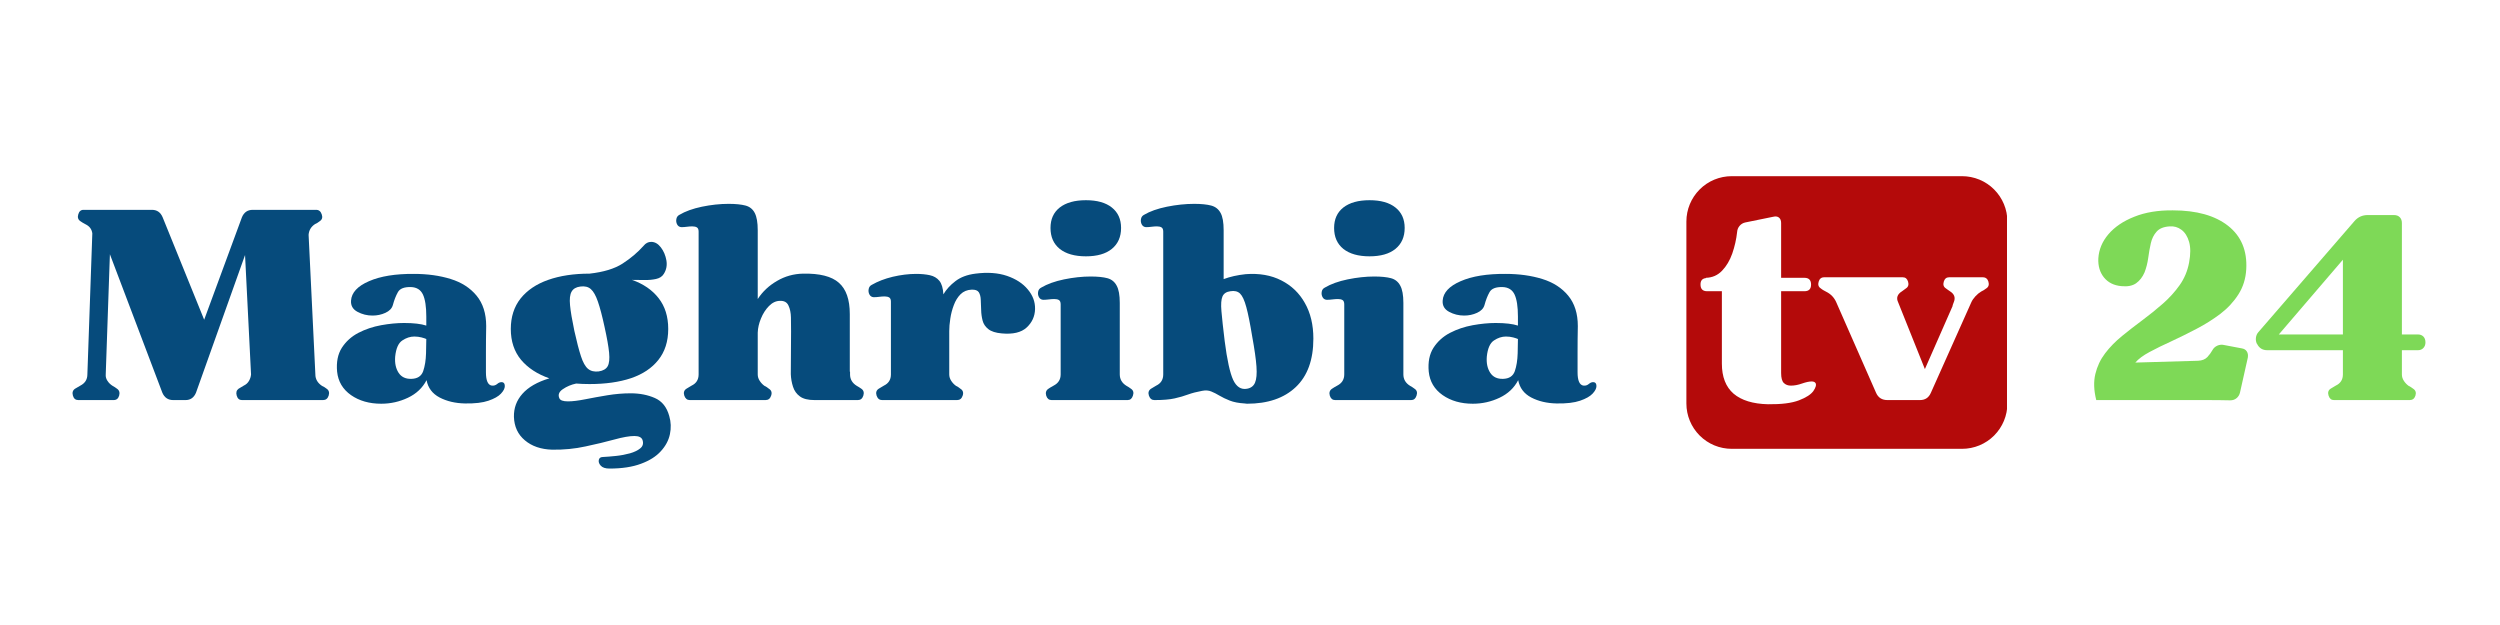
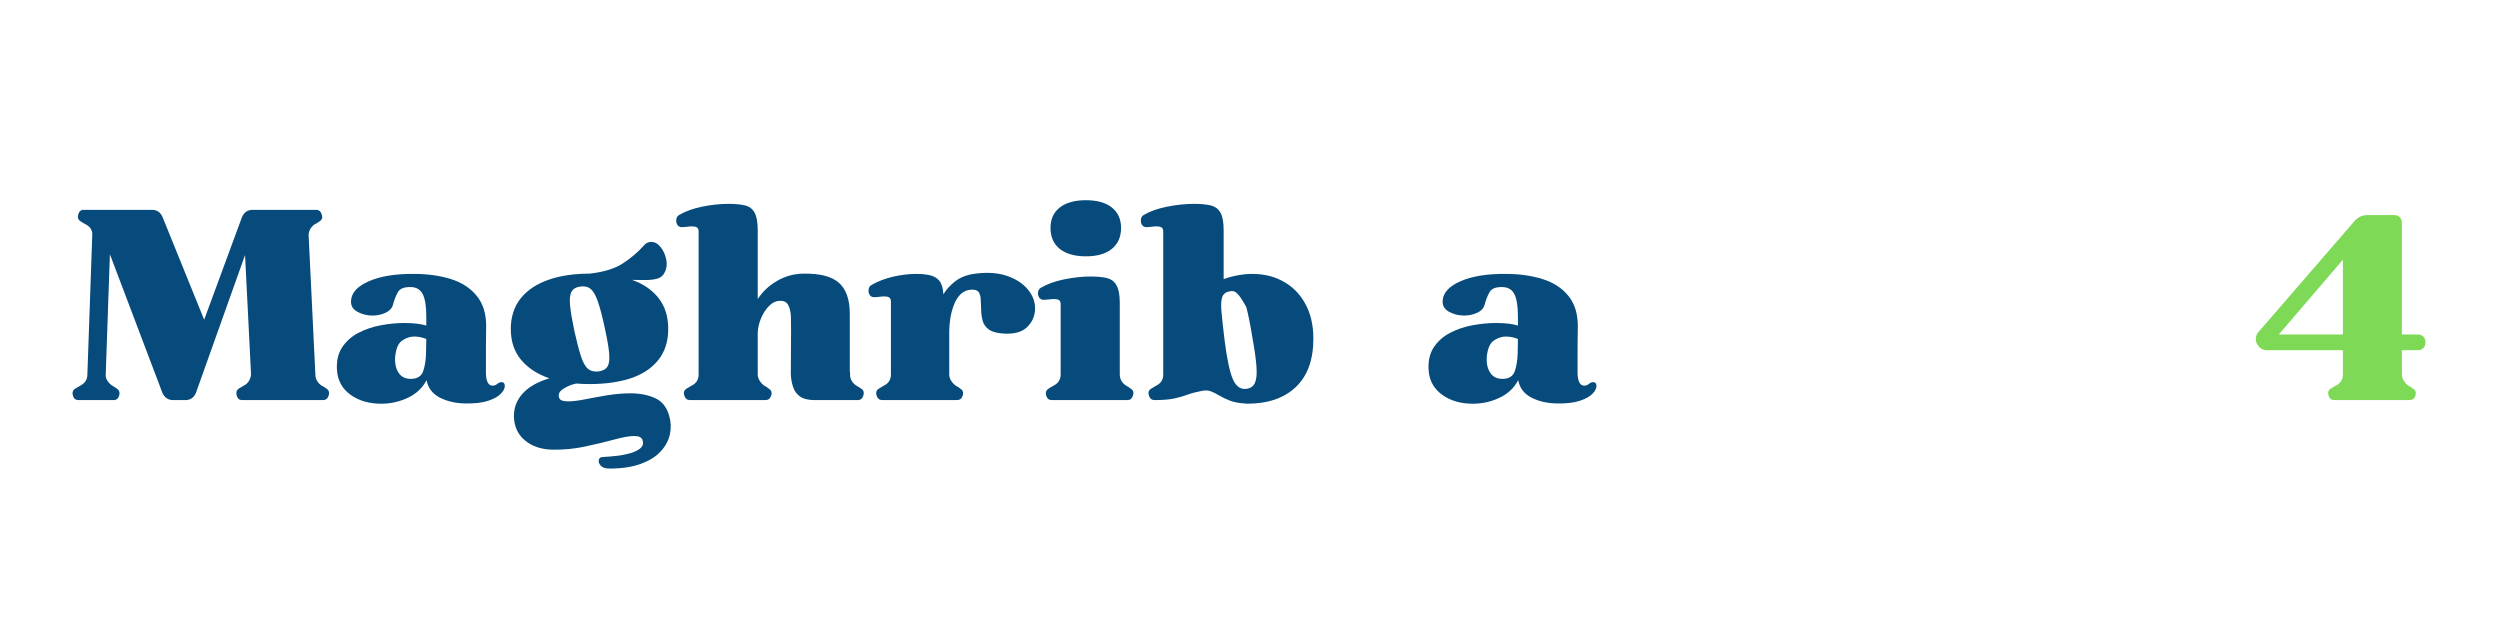
<svg xmlns="http://www.w3.org/2000/svg" width="400" zoomAndPan="magnify" viewBox="0 0 300 75" height="100" preserveAspectRatio="xMidYMid meet" version="1.0">
  <defs>
    <g />
    <clipPath id="95ff8e68b0">
      <path d="M 202.367 21.141 L 240.969 21.141 L 240.969 53.859 L 202.367 53.859 Z M 202.367 21.141 " clip-rule="nonzero" />
    </clipPath>
    <clipPath id="b595fa0fa6">
      <path d="M 240.887 26.578 L 240.887 48.422 C 240.887 49.863 240.312 51.246 239.293 52.266 C 238.273 53.289 236.887 53.859 235.445 53.859 L 207.809 53.859 C 206.363 53.859 204.98 53.289 203.961 52.266 C 202.941 51.246 202.367 49.863 202.367 48.422 L 202.367 26.578 C 202.367 25.137 202.941 23.754 203.961 22.734 C 204.98 21.711 206.363 21.141 207.809 21.141 L 235.445 21.141 C 236.887 21.141 238.273 21.711 239.293 22.734 C 240.312 23.754 240.887 25.137 240.887 26.578 Z M 240.887 26.578 " clip-rule="nonzero" />
    </clipPath>
    <clipPath id="11c98f4ec2">
      <path d="M 0.367 0.141 L 38.961 0.141 L 38.961 32.859 L 0.367 32.859 Z M 0.367 0.141 " clip-rule="nonzero" />
    </clipPath>
    <clipPath id="91230488bf">
-       <path d="M 38.887 5.578 L 38.887 27.422 C 38.887 28.863 38.312 30.246 37.293 31.266 C 36.273 32.289 34.887 32.859 33.445 32.859 L 5.809 32.859 C 4.363 32.859 2.98 32.289 1.961 31.266 C 0.941 30.246 0.367 28.863 0.367 27.422 L 0.367 5.578 C 0.367 4.137 0.941 2.754 1.961 1.734 C 2.98 0.711 4.363 0.141 5.809 0.141 L 33.445 0.141 C 34.887 0.141 36.273 0.711 37.293 1.734 C 38.312 2.754 38.887 4.137 38.887 5.578 Z M 38.887 5.578 " clip-rule="nonzero" />
-     </clipPath>
+       </clipPath>
    <clipPath id="d40cb0793d">
      <rect x="0" width="39" y="0" height="33" />
    </clipPath>
    <clipPath id="aae4b39dd0">
      <rect x="0" width="286" y="0" height="43" />
    </clipPath>
  </defs>
-   <rect x="-30" width="360" fill="#ffffff" y="-7.5" height="90" fill-opacity="1" />
  <rect x="-30" width="360" fill="#ffffff" y="-7.5" height="90" fill-opacity="1" />
  <g clip-path="url(#95ff8e68b0)">
    <g clip-path="url(#b595fa0fa6)">
      <g transform="matrix(1, 0, 0, 1, 202, 21)">
        <g clip-path="url(#d40cb0793d)">
          <g clip-path="url(#11c98f4ec2)">
            <g clip-path="url(#91230488bf)">
              <path fill="#b40a0a" d="M 0.367 0.141 L 38.84 0.141 L 38.84 32.859 L 0.367 32.859 Z M 0.367 0.141 " fill-opacity="1" fill-rule="nonzero" />
            </g>
          </g>
        </g>
      </g>
    </g>
  </g>
  <g transform="matrix(1, 0, 0, 1, 7, 17)">
    <g clip-path="url(#aae4b39dd0)">
      <g fill="#064b7c" fill-opacity="1">
        <g transform="translate(1.094, 31.009)">
          <g>
            <path d="M 1.297 0 C 0.973 0 0.758 -0.176 0.656 -0.531 C 0.551 -0.895 0.633 -1.172 0.906 -1.359 C 1.062 -1.461 1.273 -1.586 1.547 -1.734 C 2.109 -2.023 2.391 -2.473 2.391 -3.078 L 2.984 -20 C 2.922 -20.5 2.648 -20.863 2.172 -21.094 C 1.898 -21.238 1.691 -21.363 1.547 -21.469 C 1.273 -21.656 1.191 -21.926 1.297 -22.281 C 1.398 -22.645 1.609 -22.828 1.922 -22.828 L 10.141 -22.828 C 10.742 -22.828 11.172 -22.531 11.422 -21.938 L 16.406 -9.641 L 20.938 -21.938 C 21.188 -22.531 21.617 -22.828 22.234 -22.828 L 29.844 -22.828 C 30.176 -22.828 30.398 -22.645 30.516 -22.281 C 30.641 -21.926 30.562 -21.656 30.281 -21.469 C 30.195 -21.406 30.109 -21.344 30.016 -21.281 C 29.922 -21.219 29.82 -21.164 29.719 -21.125 C 29.238 -20.812 28.977 -20.379 28.938 -19.828 L 29.75 -3.078 C 29.75 -2.516 30.016 -2.055 30.547 -1.703 C 30.648 -1.66 30.75 -1.609 30.844 -1.547 C 30.938 -1.484 31.023 -1.422 31.109 -1.359 C 31.379 -1.172 31.457 -0.895 31.344 -0.531 C 31.227 -0.176 31.004 0 30.672 0 L 20.938 0 C 20.625 0 20.414 -0.176 20.312 -0.531 C 20.207 -0.895 20.281 -1.172 20.531 -1.359 C 20.633 -1.422 20.738 -1.484 20.844 -1.547 C 20.945 -1.609 21.051 -1.672 21.156 -1.734 C 21.426 -1.859 21.633 -2.047 21.781 -2.297 C 21.926 -2.547 22.008 -2.805 22.031 -3.078 L 21.312 -17.406 L 15.422 -0.875 C 15.172 -0.289 14.754 0 14.172 0 L 12.688 0 C 12.082 0 11.648 -0.289 11.391 -0.875 L 5.094 -17.5 L 4.594 -3.078 C 4.57 -2.805 4.641 -2.551 4.797 -2.312 C 4.953 -2.07 5.16 -1.867 5.422 -1.703 C 5.504 -1.66 5.594 -1.609 5.688 -1.547 C 5.781 -1.484 5.867 -1.422 5.953 -1.359 C 6.223 -1.172 6.305 -0.895 6.203 -0.531 C 6.098 -0.176 5.879 0 5.547 0 Z M 1.297 0 " />
          </g>
        </g>
      </g>
      <g fill="#064b7c" fill-opacity="1">
        <g transform="translate(32.765, 31.009)">
          <g>
            <path d="M 0.688 -3.406 C 0.582 -4.551 0.77 -5.504 1.25 -6.266 C 1.738 -7.023 2.398 -7.625 3.234 -8.062 C 4.078 -8.5 4.988 -8.805 5.969 -8.984 C 6.945 -9.16 7.863 -9.25 8.719 -9.25 C 9.875 -9.25 10.766 -9.145 11.391 -8.938 L 11.391 -10.016 C 11.391 -11.211 11.254 -12.098 10.984 -12.672 C 10.711 -13.242 10.234 -13.539 9.547 -13.562 C 8.742 -13.582 8.223 -13.379 7.984 -12.953 C 7.742 -12.523 7.539 -12.004 7.375 -11.391 C 7.258 -10.992 6.961 -10.688 6.484 -10.469 C 6.004 -10.25 5.488 -10.141 4.938 -10.141 C 4.289 -10.141 3.688 -10.289 3.125 -10.594 C 2.57 -10.895 2.316 -11.344 2.359 -11.938 C 2.422 -12.895 3.141 -13.672 4.516 -14.266 C 5.891 -14.867 7.691 -15.16 9.922 -15.141 C 11.535 -15.141 13 -14.938 14.312 -14.531 C 15.625 -14.125 16.66 -13.457 17.422 -12.531 C 18.191 -11.602 18.578 -10.383 18.578 -8.875 C 18.555 -7.781 18.547 -6.738 18.547 -5.75 C 18.547 -4.77 18.547 -3.969 18.547 -3.344 C 18.547 -2.332 18.785 -1.797 19.266 -1.734 C 19.516 -1.711 19.734 -1.785 19.922 -1.953 C 20.117 -2.117 20.32 -2.18 20.531 -2.141 C 20.719 -2.098 20.812 -1.941 20.812 -1.672 C 20.812 -1.398 20.656 -1.098 20.344 -0.766 C 20.039 -0.441 19.539 -0.16 18.844 0.078 C 18.156 0.316 17.219 0.426 16.031 0.406 C 14.875 0.383 13.859 0.145 12.984 -0.312 C 12.117 -0.77 11.598 -1.461 11.422 -2.391 C 10.941 -1.461 10.195 -0.758 9.188 -0.281 C 8.188 0.195 7.117 0.438 5.984 0.438 C 4.555 0.438 3.348 0.094 2.359 -0.594 C 1.367 -1.289 0.812 -2.227 0.688 -3.406 Z M 7.656 -5.219 C 7.594 -4.445 7.727 -3.801 8.062 -3.281 C 8.395 -2.77 8.91 -2.523 9.609 -2.547 C 10.336 -2.566 10.805 -2.875 11.016 -3.469 C 11.223 -4.07 11.336 -4.785 11.359 -5.609 L 11.391 -7.328 C 11.285 -7.379 11.098 -7.441 10.828 -7.516 C 10.555 -7.586 10.266 -7.625 9.953 -7.625 C 9.461 -7.625 8.984 -7.469 8.516 -7.156 C 8.047 -6.852 7.758 -6.207 7.656 -5.219 Z M 7.656 -5.219 " />
          </g>
        </g>
      </g>
      <g fill="#064b7c" fill-opacity="1">
        <g transform="translate(53.921, 31.009)">
          <g>
            <path d="M 5 -2.609 C 3.551 -3.117 2.414 -3.863 1.594 -4.844 C 0.781 -5.832 0.375 -7.062 0.375 -8.531 C 0.375 -9.977 0.766 -11.195 1.547 -12.188 C 2.336 -13.176 3.441 -13.922 4.859 -14.422 C 6.273 -14.922 7.93 -15.172 9.828 -15.172 C 11.504 -15.359 12.82 -15.758 13.781 -16.375 C 14.75 -17 15.594 -17.711 16.312 -18.516 C 16.562 -18.828 16.863 -18.984 17.219 -18.984 C 17.664 -18.984 18.055 -18.758 18.391 -18.312 C 18.723 -17.875 18.941 -17.359 19.047 -16.766 C 19.148 -16.172 19.047 -15.629 18.734 -15.141 C 18.547 -14.828 18.234 -14.625 17.797 -14.531 C 17.367 -14.438 16.898 -14.395 16.391 -14.406 C 15.891 -14.414 15.398 -14.422 14.922 -14.422 C 16.285 -13.941 17.348 -13.211 18.109 -12.234 C 18.879 -11.254 19.266 -10.02 19.266 -8.531 C 19.266 -7.039 18.867 -5.801 18.078 -4.812 C 17.297 -3.832 16.203 -3.102 14.797 -2.625 C 13.391 -2.156 11.734 -1.922 9.828 -1.922 C 9.547 -1.922 9.27 -1.926 9 -1.938 C 8.727 -1.945 8.469 -1.961 8.219 -1.984 C 7.625 -1.859 7.094 -1.633 6.625 -1.312 C 6.156 -1 6.016 -0.633 6.203 -0.219 C 6.305 0.031 6.648 0.156 7.234 0.156 C 7.785 0.156 8.473 0.07 9.297 -0.094 C 10.129 -0.258 11.02 -0.422 11.969 -0.578 C 12.926 -0.734 13.859 -0.812 14.766 -0.812 C 15.836 -0.812 16.801 -0.625 17.656 -0.25 C 18.52 0.125 19.098 0.848 19.391 1.922 C 19.598 2.629 19.625 3.352 19.469 4.094 C 19.312 4.844 18.945 5.523 18.375 6.141 C 17.812 6.766 17.02 7.266 16 7.641 C 14.988 8.023 13.727 8.219 12.219 8.219 C 11.727 8.219 11.379 8.102 11.172 7.875 C 10.961 7.645 10.883 7.41 10.938 7.172 C 10.988 6.941 11.16 6.828 11.453 6.828 C 11.898 6.805 12.414 6.766 13 6.703 C 13.594 6.641 14.148 6.535 14.672 6.391 C 15.191 6.242 15.602 6.047 15.906 5.797 C 16.219 5.547 16.312 5.219 16.188 4.812 C 16.082 4.477 15.754 4.312 15.203 4.312 C 14.617 4.312 13.816 4.453 12.797 4.734 C 11.773 5.016 10.625 5.289 9.344 5.562 C 8.07 5.844 6.734 5.973 5.328 5.953 C 3.984 5.91 2.895 5.535 2.062 4.828 C 1.227 4.129 0.789 3.191 0.75 2.016 C 0.727 0.961 1.066 0.039 1.766 -0.75 C 2.473 -1.551 3.551 -2.172 5 -2.609 Z M 8.719 -13.625 C 8.219 -13.562 7.867 -13.359 7.672 -13.016 C 7.473 -12.672 7.41 -12.125 7.484 -11.375 C 7.555 -10.633 7.727 -9.613 8 -8.312 C 8.289 -7.008 8.555 -5.988 8.797 -5.25 C 9.035 -4.52 9.316 -4.02 9.641 -3.75 C 9.973 -3.477 10.398 -3.375 10.922 -3.438 C 11.453 -3.52 11.812 -3.727 12 -4.062 C 12.188 -4.395 12.242 -4.938 12.172 -5.688 C 12.098 -6.445 11.914 -7.477 11.625 -8.781 C 11.344 -10.082 11.078 -11.094 10.828 -11.812 C 10.578 -12.539 10.297 -13.039 9.984 -13.312 C 9.672 -13.594 9.25 -13.695 8.719 -13.625 Z M 8.719 -13.625 " />
          </g>
        </g>
      </g>
      <g fill="#064b7c" fill-opacity="1">
        <g transform="translate(73.975, 31.009)">
          <g>
            <path d="M 0.781 -20.75 C 0.551 -20.77 0.383 -20.879 0.281 -21.078 C 0.176 -21.273 0.145 -21.488 0.188 -21.719 C 0.227 -21.957 0.352 -22.129 0.562 -22.234 C 1.258 -22.648 2.156 -22.973 3.25 -23.203 C 4.352 -23.43 5.422 -23.547 6.453 -23.547 C 7.297 -23.547 7.973 -23.477 8.484 -23.344 C 8.992 -23.207 9.363 -22.91 9.594 -22.453 C 9.832 -22.004 9.953 -21.312 9.953 -20.375 L 9.953 -12.125 C 10.535 -13.02 11.305 -13.742 12.266 -14.297 C 13.223 -14.859 14.266 -15.148 15.391 -15.172 C 17.391 -15.211 18.82 -14.848 19.688 -14.078 C 20.562 -13.316 21 -12.066 21 -10.328 L 21 -3.406 L 21.031 -3.406 L 21.031 -3.078 C 21.031 -2.492 21.301 -2.035 21.844 -1.703 C 21.926 -1.66 22.016 -1.609 22.109 -1.547 C 22.211 -1.484 22.305 -1.422 22.391 -1.359 C 22.66 -1.172 22.738 -0.895 22.625 -0.531 C 22.508 -0.176 22.289 0 21.969 0 L 16.781 0 C 16 0 15.41 -0.145 15.016 -0.438 C 14.617 -0.727 14.344 -1.113 14.188 -1.594 C 14.031 -2.082 13.941 -2.586 13.922 -3.109 L 13.953 -8.219 C 13.953 -8.781 13.945 -9.344 13.938 -9.906 C 13.926 -10.477 13.828 -10.957 13.641 -11.344 C 13.461 -11.738 13.125 -11.926 12.625 -11.906 C 12.145 -11.906 11.703 -11.695 11.297 -11.281 C 10.898 -10.875 10.582 -10.379 10.344 -9.797 C 10.102 -9.223 9.973 -8.656 9.953 -8.094 L 9.953 -3.078 C 9.953 -2.805 10.031 -2.551 10.188 -2.312 C 10.344 -2.07 10.535 -1.867 10.766 -1.703 C 10.867 -1.66 10.961 -1.609 11.047 -1.547 C 11.129 -1.484 11.211 -1.422 11.297 -1.359 C 11.598 -1.172 11.688 -0.895 11.562 -0.531 C 11.445 -0.176 11.223 0 10.891 0 L 1.797 0 C 1.484 0 1.266 -0.176 1.141 -0.531 C 1.023 -0.895 1.109 -1.172 1.391 -1.359 C 1.492 -1.422 1.598 -1.484 1.703 -1.547 C 1.805 -1.609 1.91 -1.672 2.016 -1.734 C 2.578 -2.004 2.859 -2.453 2.859 -3.078 L 2.859 -20.219 C 2.859 -20.469 2.789 -20.633 2.656 -20.719 C 2.52 -20.801 2.336 -20.844 2.109 -20.844 C 1.898 -20.844 1.68 -20.828 1.453 -20.797 C 1.223 -20.766 1 -20.75 0.781 -20.75 Z M 0.781 -20.75 " />
          </g>
        </g>
      </g>
      <g fill="#064b7c" fill-opacity="1">
        <g transform="translate(97.051, 31.009)">
          <g>
            <path d="M 0.781 -12.344 C 0.551 -12.363 0.383 -12.473 0.281 -12.672 C 0.176 -12.867 0.145 -13.082 0.188 -13.312 C 0.227 -13.551 0.352 -13.723 0.562 -13.828 C 1.281 -14.242 2.117 -14.566 3.078 -14.797 C 4.047 -15.023 4.984 -15.141 5.891 -15.141 C 6.516 -15.141 7.062 -15.086 7.531 -14.984 C 8.008 -14.879 8.391 -14.656 8.672 -14.312 C 8.953 -13.969 9.113 -13.426 9.156 -12.688 C 9.5 -13.27 9.977 -13.797 10.594 -14.266 C 11.207 -14.742 12.008 -15.047 13 -15.172 C 14.445 -15.359 15.707 -15.27 16.781 -14.906 C 17.852 -14.539 18.688 -14 19.281 -13.281 C 19.883 -12.57 20.176 -11.785 20.156 -10.922 C 20.133 -10.047 19.797 -9.305 19.141 -8.703 C 18.492 -8.109 17.5 -7.875 16.156 -8 C 15.438 -8.062 14.898 -8.234 14.547 -8.516 C 14.191 -8.797 13.961 -9.141 13.859 -9.547 C 13.754 -9.961 13.695 -10.383 13.688 -10.812 C 13.676 -11.238 13.66 -11.641 13.641 -12.016 C 13.629 -12.398 13.551 -12.707 13.406 -12.938 C 13.258 -13.164 12.969 -13.27 12.531 -13.25 C 12.008 -13.227 11.57 -13.047 11.219 -12.703 C 10.875 -12.359 10.602 -11.922 10.406 -11.391 C 10.207 -10.867 10.066 -10.328 9.984 -9.766 C 9.898 -9.211 9.859 -8.719 9.859 -8.281 L 9.859 -3.078 C 9.859 -2.805 9.938 -2.551 10.094 -2.312 C 10.25 -2.07 10.441 -1.867 10.672 -1.703 C 10.773 -1.66 10.867 -1.609 10.953 -1.547 C 11.035 -1.484 11.117 -1.422 11.203 -1.359 C 11.504 -1.172 11.594 -0.895 11.469 -0.531 C 11.352 -0.176 11.129 0 10.797 0 L 1.797 0 C 1.484 0 1.266 -0.176 1.141 -0.531 C 1.023 -0.895 1.109 -1.172 1.391 -1.359 C 1.492 -1.422 1.598 -1.484 1.703 -1.547 C 1.805 -1.609 1.91 -1.672 2.016 -1.734 C 2.578 -2.004 2.859 -2.453 2.859 -3.078 L 2.859 -11.812 C 2.859 -12.062 2.789 -12.227 2.656 -12.312 C 2.52 -12.395 2.336 -12.438 2.109 -12.438 C 1.898 -12.438 1.68 -12.422 1.453 -12.391 C 1.223 -12.359 1 -12.344 0.781 -12.344 Z M 0.781 -12.344 " />
          </g>
        </g>
      </g>
      <g fill="#064b7c" fill-opacity="1">
        <g transform="translate(117.42, 31.009)">
          <g>
            <path d="M 0.75 -12.031 C 0.52 -12.051 0.352 -12.16 0.25 -12.359 C 0.145 -12.555 0.113 -12.77 0.156 -13 C 0.195 -13.227 0.32 -13.395 0.531 -13.5 C 1.25 -13.926 2.16 -14.254 3.266 -14.484 C 4.379 -14.711 5.441 -14.828 6.453 -14.828 C 7.297 -14.828 7.969 -14.758 8.469 -14.625 C 8.969 -14.488 9.336 -14.191 9.578 -13.734 C 9.828 -13.285 9.953 -12.594 9.953 -11.656 L 9.953 -3.078 C 9.953 -2.492 10.223 -2.035 10.766 -1.703 C 10.848 -1.66 10.938 -1.609 11.031 -1.547 C 11.125 -1.484 11.211 -1.422 11.297 -1.359 C 11.578 -1.172 11.656 -0.895 11.531 -0.531 C 11.414 -0.176 11.203 0 10.891 0 L 1.766 0 C 1.453 0 1.238 -0.176 1.125 -0.531 C 1.02 -0.895 1.109 -1.172 1.391 -1.359 C 1.535 -1.461 1.742 -1.586 2.016 -1.734 C 2.578 -2.023 2.859 -2.473 2.859 -3.078 L 2.859 -11.484 C 2.859 -11.742 2.789 -11.914 2.656 -12 C 2.52 -12.082 2.336 -12.125 2.109 -12.125 C 1.898 -12.125 1.676 -12.109 1.438 -12.078 C 1.195 -12.047 0.969 -12.031 0.75 -12.031 Z M 1.641 -20.656 C 1.641 -21.707 2.008 -22.523 2.75 -23.109 C 3.5 -23.691 4.547 -23.984 5.891 -23.984 C 7.234 -23.984 8.27 -23.691 9 -23.109 C 9.738 -22.523 10.109 -21.707 10.109 -20.656 C 10.109 -19.582 9.738 -18.742 9 -18.141 C 8.27 -17.547 7.234 -17.25 5.891 -17.25 C 4.547 -17.25 3.5 -17.547 2.75 -18.141 C 2.008 -18.742 1.641 -19.582 1.641 -20.656 Z M 1.641 -20.656 " />
          </g>
        </g>
      </g>
      <g fill="#064b7c" fill-opacity="1">
        <g transform="translate(129.729, 31.009)">
          <g>
-             <path d="M 0.781 -20.75 C 0.551 -20.77 0.383 -20.879 0.281 -21.078 C 0.176 -21.273 0.145 -21.488 0.188 -21.719 C 0.227 -21.957 0.352 -22.129 0.562 -22.234 C 1.258 -22.648 2.172 -22.973 3.297 -23.203 C 4.43 -23.43 5.523 -23.547 6.578 -23.547 C 7.422 -23.547 8.098 -23.477 8.609 -23.344 C 9.117 -23.207 9.492 -22.914 9.734 -22.469 C 9.984 -22.031 10.109 -21.332 10.109 -20.375 L 10.109 -14.516 C 10.879 -14.805 11.758 -15.004 12.75 -15.109 C 14.383 -15.234 15.812 -14.984 17.031 -14.359 C 18.25 -13.742 19.191 -12.836 19.859 -11.641 C 20.535 -10.453 20.875 -9.031 20.875 -7.375 C 20.875 -4.832 20.172 -2.895 18.766 -1.562 C 17.359 -0.227 15.406 0.438 12.906 0.438 C 12.863 0.438 12.816 0.43 12.766 0.422 C 12.711 0.41 12.664 0.406 12.625 0.406 C 11.914 0.363 11.32 0.25 10.844 0.062 C 10.375 -0.125 9.961 -0.32 9.609 -0.531 C 9.266 -0.738 8.938 -0.906 8.625 -1.031 C 8.312 -1.164 7.945 -1.191 7.531 -1.109 C 6.895 -0.992 6.332 -0.848 5.844 -0.672 C 5.363 -0.492 4.828 -0.336 4.234 -0.203 C 3.641 -0.066 2.828 0 1.797 0 C 1.484 0 1.266 -0.176 1.141 -0.531 C 1.023 -0.895 1.109 -1.172 1.391 -1.359 C 1.492 -1.422 1.598 -1.484 1.703 -1.547 C 1.805 -1.609 1.91 -1.672 2.016 -1.734 C 2.578 -2.004 2.859 -2.453 2.859 -3.078 L 2.859 -20.219 C 2.859 -20.469 2.789 -20.633 2.656 -20.719 C 2.52 -20.801 2.336 -20.844 2.109 -20.844 C 1.898 -20.844 1.68 -20.828 1.453 -20.797 C 1.223 -20.766 1 -20.75 0.781 -20.75 Z M 10.922 -13.062 C 10.441 -13 10.125 -12.789 9.969 -12.438 C 9.812 -12.082 9.77 -11.488 9.844 -10.656 C 9.914 -9.82 10.047 -8.629 10.234 -7.078 C 10.523 -4.816 10.863 -3.266 11.25 -2.422 C 11.645 -1.586 12.195 -1.234 12.906 -1.359 C 13.383 -1.441 13.707 -1.688 13.875 -2.094 C 14.051 -2.5 14.109 -3.145 14.047 -4.031 C 13.984 -4.914 13.812 -6.125 13.531 -7.656 C 13.281 -9.188 13.047 -10.352 12.828 -11.156 C 12.609 -11.969 12.359 -12.508 12.078 -12.781 C 11.797 -13.051 11.41 -13.145 10.922 -13.062 Z M 10.922 -13.062 " />
+             <path d="M 0.781 -20.75 C 0.551 -20.77 0.383 -20.879 0.281 -21.078 C 0.176 -21.273 0.145 -21.488 0.188 -21.719 C 0.227 -21.957 0.352 -22.129 0.562 -22.234 C 1.258 -22.648 2.172 -22.973 3.297 -23.203 C 4.43 -23.43 5.523 -23.547 6.578 -23.547 C 7.422 -23.547 8.098 -23.477 8.609 -23.344 C 9.117 -23.207 9.492 -22.914 9.734 -22.469 C 9.984 -22.031 10.109 -21.332 10.109 -20.375 L 10.109 -14.516 C 10.879 -14.805 11.758 -15.004 12.75 -15.109 C 14.383 -15.234 15.812 -14.984 17.031 -14.359 C 18.25 -13.742 19.191 -12.836 19.859 -11.641 C 20.535 -10.453 20.875 -9.031 20.875 -7.375 C 20.875 -4.832 20.172 -2.895 18.766 -1.562 C 17.359 -0.227 15.406 0.438 12.906 0.438 C 12.863 0.438 12.816 0.43 12.766 0.422 C 12.711 0.41 12.664 0.406 12.625 0.406 C 11.914 0.363 11.32 0.25 10.844 0.062 C 10.375 -0.125 9.961 -0.32 9.609 -0.531 C 9.266 -0.738 8.938 -0.906 8.625 -1.031 C 8.312 -1.164 7.945 -1.191 7.531 -1.109 C 6.895 -0.992 6.332 -0.848 5.844 -0.672 C 5.363 -0.492 4.828 -0.336 4.234 -0.203 C 3.641 -0.066 2.828 0 1.797 0 C 1.484 0 1.266 -0.176 1.141 -0.531 C 1.023 -0.895 1.109 -1.172 1.391 -1.359 C 1.492 -1.422 1.598 -1.484 1.703 -1.547 C 1.805 -1.609 1.91 -1.672 2.016 -1.734 C 2.578 -2.004 2.859 -2.453 2.859 -3.078 L 2.859 -20.219 C 2.859 -20.469 2.789 -20.633 2.656 -20.719 C 2.52 -20.801 2.336 -20.844 2.109 -20.844 C 1.898 -20.844 1.68 -20.828 1.453 -20.797 C 1.223 -20.766 1 -20.75 0.781 -20.75 Z M 10.922 -13.062 C 10.441 -13 10.125 -12.789 9.969 -12.438 C 9.812 -12.082 9.77 -11.488 9.844 -10.656 C 9.914 -9.82 10.047 -8.629 10.234 -7.078 C 10.523 -4.816 10.863 -3.266 11.25 -2.422 C 11.645 -1.586 12.195 -1.234 12.906 -1.359 C 13.383 -1.441 13.707 -1.688 13.875 -2.094 C 14.051 -2.5 14.109 -3.145 14.047 -4.031 C 13.984 -4.914 13.812 -6.125 13.531 -7.656 C 13.281 -9.188 13.047 -10.352 12.828 -11.156 C 11.797 -13.051 11.41 -13.145 10.922 -13.062 Z M 10.922 -13.062 " />
          </g>
        </g>
      </g>
      <g fill="#064b7c" fill-opacity="1">
        <g transform="translate(151.452, 31.009)">
          <g>
-             <path d="M 0.75 -12.031 C 0.52 -12.051 0.352 -12.16 0.25 -12.359 C 0.145 -12.555 0.113 -12.77 0.156 -13 C 0.195 -13.227 0.32 -13.395 0.531 -13.5 C 1.25 -13.926 2.16 -14.254 3.266 -14.484 C 4.379 -14.711 5.441 -14.828 6.453 -14.828 C 7.297 -14.828 7.969 -14.758 8.469 -14.625 C 8.969 -14.488 9.336 -14.191 9.578 -13.734 C 9.828 -13.285 9.953 -12.594 9.953 -11.656 L 9.953 -3.078 C 9.953 -2.492 10.223 -2.035 10.766 -1.703 C 10.848 -1.66 10.938 -1.609 11.031 -1.547 C 11.125 -1.484 11.211 -1.422 11.297 -1.359 C 11.578 -1.172 11.656 -0.895 11.531 -0.531 C 11.414 -0.176 11.203 0 10.891 0 L 1.766 0 C 1.453 0 1.238 -0.176 1.125 -0.531 C 1.02 -0.895 1.109 -1.172 1.391 -1.359 C 1.535 -1.461 1.742 -1.586 2.016 -1.734 C 2.578 -2.023 2.859 -2.473 2.859 -3.078 L 2.859 -11.484 C 2.859 -11.742 2.789 -11.914 2.656 -12 C 2.52 -12.082 2.336 -12.125 2.109 -12.125 C 1.898 -12.125 1.676 -12.109 1.438 -12.078 C 1.195 -12.047 0.969 -12.031 0.75 -12.031 Z M 1.641 -20.656 C 1.641 -21.707 2.008 -22.523 2.75 -23.109 C 3.5 -23.691 4.547 -23.984 5.891 -23.984 C 7.234 -23.984 8.27 -23.691 9 -23.109 C 9.738 -22.523 10.109 -21.707 10.109 -20.656 C 10.109 -19.582 9.738 -18.742 9 -18.141 C 8.27 -17.547 7.234 -17.25 5.891 -17.25 C 4.547 -17.25 3.5 -17.547 2.75 -18.141 C 2.008 -18.742 1.641 -19.582 1.641 -20.656 Z M 1.641 -20.656 " />
-           </g>
+             </g>
        </g>
      </g>
      <g fill="#064b7c" fill-opacity="1">
        <g transform="translate(163.761, 31.009)">
          <g>
            <path d="M 0.688 -3.406 C 0.582 -4.551 0.77 -5.504 1.25 -6.266 C 1.738 -7.023 2.398 -7.625 3.234 -8.062 C 4.078 -8.5 4.988 -8.805 5.969 -8.984 C 6.945 -9.16 7.863 -9.25 8.719 -9.25 C 9.875 -9.25 10.766 -9.145 11.391 -8.938 L 11.391 -10.016 C 11.391 -11.211 11.254 -12.098 10.984 -12.672 C 10.711 -13.242 10.234 -13.539 9.547 -13.562 C 8.742 -13.582 8.223 -13.379 7.984 -12.953 C 7.742 -12.523 7.539 -12.004 7.375 -11.391 C 7.258 -10.992 6.961 -10.688 6.484 -10.469 C 6.004 -10.25 5.488 -10.141 4.938 -10.141 C 4.289 -10.141 3.688 -10.289 3.125 -10.594 C 2.57 -10.895 2.316 -11.344 2.359 -11.938 C 2.422 -12.895 3.141 -13.672 4.516 -14.266 C 5.891 -14.867 7.691 -15.16 9.922 -15.141 C 11.535 -15.141 13 -14.938 14.312 -14.531 C 15.625 -14.125 16.66 -13.457 17.422 -12.531 C 18.191 -11.602 18.578 -10.383 18.578 -8.875 C 18.555 -7.781 18.547 -6.738 18.547 -5.75 C 18.547 -4.77 18.547 -3.969 18.547 -3.344 C 18.547 -2.332 18.785 -1.797 19.266 -1.734 C 19.516 -1.711 19.734 -1.785 19.922 -1.953 C 20.117 -2.117 20.32 -2.18 20.531 -2.141 C 20.719 -2.098 20.812 -1.941 20.812 -1.672 C 20.812 -1.398 20.656 -1.098 20.344 -0.766 C 20.039 -0.441 19.539 -0.16 18.844 0.078 C 18.156 0.316 17.219 0.426 16.031 0.406 C 14.875 0.383 13.859 0.145 12.984 -0.312 C 12.117 -0.77 11.598 -1.461 11.422 -2.391 C 10.941 -1.461 10.195 -0.758 9.188 -0.281 C 8.188 0.195 7.117 0.438 5.984 0.438 C 4.555 0.438 3.348 0.094 2.359 -0.594 C 1.367 -1.289 0.812 -2.227 0.688 -3.406 Z M 7.656 -5.219 C 7.594 -4.445 7.727 -3.801 8.062 -3.281 C 8.395 -2.77 8.91 -2.523 9.609 -2.547 C 10.336 -2.566 10.805 -2.875 11.016 -3.469 C 11.223 -4.07 11.336 -4.785 11.359 -5.609 L 11.391 -7.328 C 11.285 -7.379 11.098 -7.441 10.828 -7.516 C 10.555 -7.586 10.266 -7.625 9.953 -7.625 C 9.461 -7.625 8.984 -7.469 8.516 -7.156 C 8.047 -6.852 7.758 -6.207 7.656 -5.219 Z M 7.656 -5.219 " />
          </g>
        </g>
      </g>
      <g fill="#ffffff" fill-opacity="1">
        <g transform="translate(185.076, 31.009)">
          <g />
        </g>
      </g>
      <g fill="#ffffff" fill-opacity="1">
        <g transform="translate(196.094, 31.009)">
          <g>
            <path d="M 1.766 -13.062 C 1.234 -13.062 0.969 -13.328 0.969 -13.859 L 0.969 -13.891 C 0.969 -14.348 1.191 -14.598 1.641 -14.641 L 1.609 -14.672 C 2.379 -14.691 3.023 -14.973 3.547 -15.516 C 4.078 -16.066 4.488 -16.758 4.781 -17.594 C 5.07 -18.438 5.266 -19.289 5.359 -20.156 C 5.379 -20.445 5.477 -20.695 5.656 -20.906 C 5.832 -21.113 6.055 -21.25 6.328 -21.312 L 9.703 -22 C 9.992 -22.07 10.223 -22.035 10.391 -21.891 C 10.555 -21.754 10.641 -21.539 10.641 -21.25 L 10.641 -14.672 L 13.438 -14.672 C 13.969 -14.672 14.234 -14.398 14.234 -13.859 C 14.234 -13.328 13.969 -13.062 13.438 -13.062 L 10.641 -13.062 L 10.641 -3.25 C 10.641 -2.656 10.75 -2.254 10.969 -2.047 C 11.188 -1.836 11.469 -1.734 11.812 -1.734 C 12.227 -1.734 12.672 -1.816 13.141 -1.984 C 13.617 -2.148 14.004 -2.234 14.297 -2.234 C 14.523 -2.234 14.68 -2.172 14.766 -2.047 C 14.891 -1.836 14.805 -1.52 14.516 -1.094 C 14.223 -0.676 13.645 -0.301 12.781 0.031 C 11.914 0.363 10.676 0.52 9.062 0.5 C 7.258 0.457 5.883 0.035 4.938 -0.766 C 4 -1.578 3.531 -2.781 3.531 -4.375 L 3.531 -13.062 Z M 1.766 -13.062 " />
          </g>
        </g>
      </g>
      <g fill="#ffffff" fill-opacity="1">
        <g transform="translate(211.143, 31.009)">
          <g>
            <path d="M 0.344 -13.406 C 0.07 -13.582 -0.008 -13.848 0.094 -14.203 C 0.195 -14.555 0.414 -14.734 0.75 -14.734 L 10.203 -14.734 C 10.516 -14.734 10.723 -14.555 10.828 -14.203 C 10.93 -13.848 10.848 -13.582 10.578 -13.406 C 10.492 -13.344 10.414 -13.285 10.344 -13.234 C 10.27 -13.18 10.191 -13.125 10.109 -13.062 C 9.535 -12.707 9.379 -12.258 9.641 -11.719 L 12.844 -3.719 L 16.188 -11.328 L 16.156 -11.328 L 16.312 -11.75 C 16.539 -12.289 16.383 -12.727 15.844 -13.062 C 15.75 -13.125 15.664 -13.18 15.594 -13.234 C 15.52 -13.285 15.441 -13.344 15.359 -13.406 C 15.086 -13.582 15.004 -13.848 15.109 -14.203 C 15.211 -14.555 15.422 -14.734 15.734 -14.734 L 19.797 -14.734 C 20.141 -14.734 20.363 -14.555 20.469 -14.203 C 20.57 -13.848 20.488 -13.582 20.219 -13.406 C 20 -13.238 19.797 -13.113 19.609 -13.031 C 19.359 -12.883 19.125 -12.691 18.906 -12.453 C 18.688 -12.211 18.523 -11.977 18.422 -11.75 L 13.562 -0.875 C 13.312 -0.289 12.875 0 12.25 0 L 8.344 0 C 7.695 0 7.242 -0.289 6.984 -0.875 L 2.203 -11.75 C 1.953 -12.312 1.551 -12.727 1 -13 C 0.875 -13.062 0.758 -13.125 0.656 -13.188 C 0.551 -13.25 0.445 -13.32 0.344 -13.406 Z M 0.344 -13.406 " />
          </g>
        </g>
      </g>
      <g fill="#ffffff" fill-opacity="1">
        <g transform="translate(231.826, 31.009)">
          <g />
        </g>
      </g>
      <g fill="#7ed957" fill-opacity="1">
        <g transform="translate(242.847, 31.009)">
          <g>
-             <path d="M 1.703 0 C 1.41 -1.176 1.375 -2.219 1.594 -3.125 C 1.812 -4.039 2.203 -4.867 2.766 -5.609 C 3.336 -6.359 4.016 -7.051 4.797 -7.688 C 5.586 -8.332 6.406 -8.969 7.25 -9.594 C 8.102 -10.227 8.914 -10.883 9.688 -11.562 C 10.469 -12.25 11.141 -12.988 11.703 -13.781 C 12.273 -14.582 12.656 -15.488 12.844 -16.5 C 13.031 -17.508 13.031 -18.336 12.844 -18.984 C 12.656 -19.641 12.348 -20.125 11.922 -20.438 C 11.504 -20.75 11.035 -20.883 10.516 -20.844 C 9.797 -20.801 9.27 -20.586 8.938 -20.203 C 8.602 -19.828 8.375 -19.363 8.25 -18.812 C 8.125 -18.258 8.02 -17.672 7.938 -17.047 C 7.852 -16.43 7.707 -15.859 7.5 -15.328 C 7.258 -14.766 6.922 -14.328 6.484 -14.016 C 6.047 -13.711 5.457 -13.598 4.719 -13.672 C 3.82 -13.754 3.125 -14.102 2.625 -14.719 C 2.133 -15.332 1.91 -16.094 1.953 -17 C 2.016 -18.051 2.414 -19.016 3.156 -19.891 C 3.906 -20.773 4.941 -21.477 6.266 -22 C 7.586 -22.531 9.129 -22.785 10.891 -22.766 C 13.742 -22.766 15.957 -22.145 17.531 -20.906 C 19.102 -19.664 19.828 -17.93 19.703 -15.703 C 19.641 -14.578 19.328 -13.57 18.766 -12.688 C 18.203 -11.801 17.477 -11.02 16.594 -10.344 C 15.707 -9.676 14.754 -9.078 13.734 -8.547 C 12.723 -8.016 11.723 -7.52 10.734 -7.062 C 9.742 -6.613 8.863 -6.18 8.094 -5.766 C 7.332 -5.359 6.766 -4.938 6.391 -4.5 L 13.922 -4.719 C 14.398 -4.738 14.77 -4.883 15.031 -5.156 C 15.289 -5.438 15.492 -5.711 15.641 -5.984 C 15.773 -6.234 15.973 -6.414 16.234 -6.531 C 16.492 -6.645 16.758 -6.672 17.031 -6.609 L 19.172 -6.203 C 19.441 -6.16 19.641 -6.039 19.766 -5.844 C 19.898 -5.645 19.941 -5.395 19.891 -5.094 L 18.953 -0.906 C 18.891 -0.633 18.754 -0.41 18.547 -0.234 C 18.336 -0.055 18.082 0.031 17.781 0.031 C 16.883 0.008 15.91 0 14.859 0 C 13.805 0 12.781 0 11.781 0 Z M 1.703 0 " />
-           </g>
+             </g>
        </g>
      </g>
      <g fill="#7ed957" fill-opacity="1">
        <g transform="translate(262.586, 31.009)">
          <g>
            <path d="M 1.234 -6.766 C 1.129 -6.992 1.094 -7.234 1.125 -7.484 C 1.156 -7.742 1.254 -7.969 1.422 -8.156 L 12.969 -21.5 C 13.383 -21.969 13.91 -22.203 14.547 -22.203 L 17.688 -22.203 C 17.988 -22.203 18.223 -22.113 18.391 -21.938 C 18.555 -21.77 18.641 -21.539 18.641 -21.25 L 18.641 -7.875 L 20.562 -7.875 C 20.832 -7.875 21.051 -7.789 21.219 -7.625 C 21.383 -7.457 21.469 -7.223 21.469 -6.922 C 21.469 -6.648 21.383 -6.426 21.219 -6.25 C 21.051 -6.07 20.832 -5.984 20.562 -5.984 L 18.641 -5.984 L 18.641 -3.078 C 18.641 -2.805 18.719 -2.551 18.875 -2.312 C 19.031 -2.07 19.223 -1.867 19.453 -1.703 C 19.555 -1.66 19.648 -1.609 19.734 -1.547 C 19.816 -1.484 19.906 -1.422 20 -1.359 C 20.289 -1.172 20.379 -0.895 20.266 -0.531 C 20.148 -0.176 19.922 0 19.578 0 L 10.484 0 C 10.172 0 9.957 -0.176 9.844 -0.531 C 9.727 -0.895 9.805 -1.172 10.078 -1.359 C 10.18 -1.422 10.285 -1.484 10.391 -1.547 C 10.492 -1.609 10.598 -1.672 10.703 -1.734 C 11.273 -2.004 11.562 -2.453 11.562 -3.078 L 11.562 -5.984 L 2.484 -5.984 C 1.922 -5.984 1.516 -6.234 1.266 -6.734 Z M 3.875 -7.875 L 11.562 -7.875 L 11.562 -16.844 Z M 3.875 -7.875 " />
          </g>
        </g>
      </g>
    </g>
  </g>
</svg>